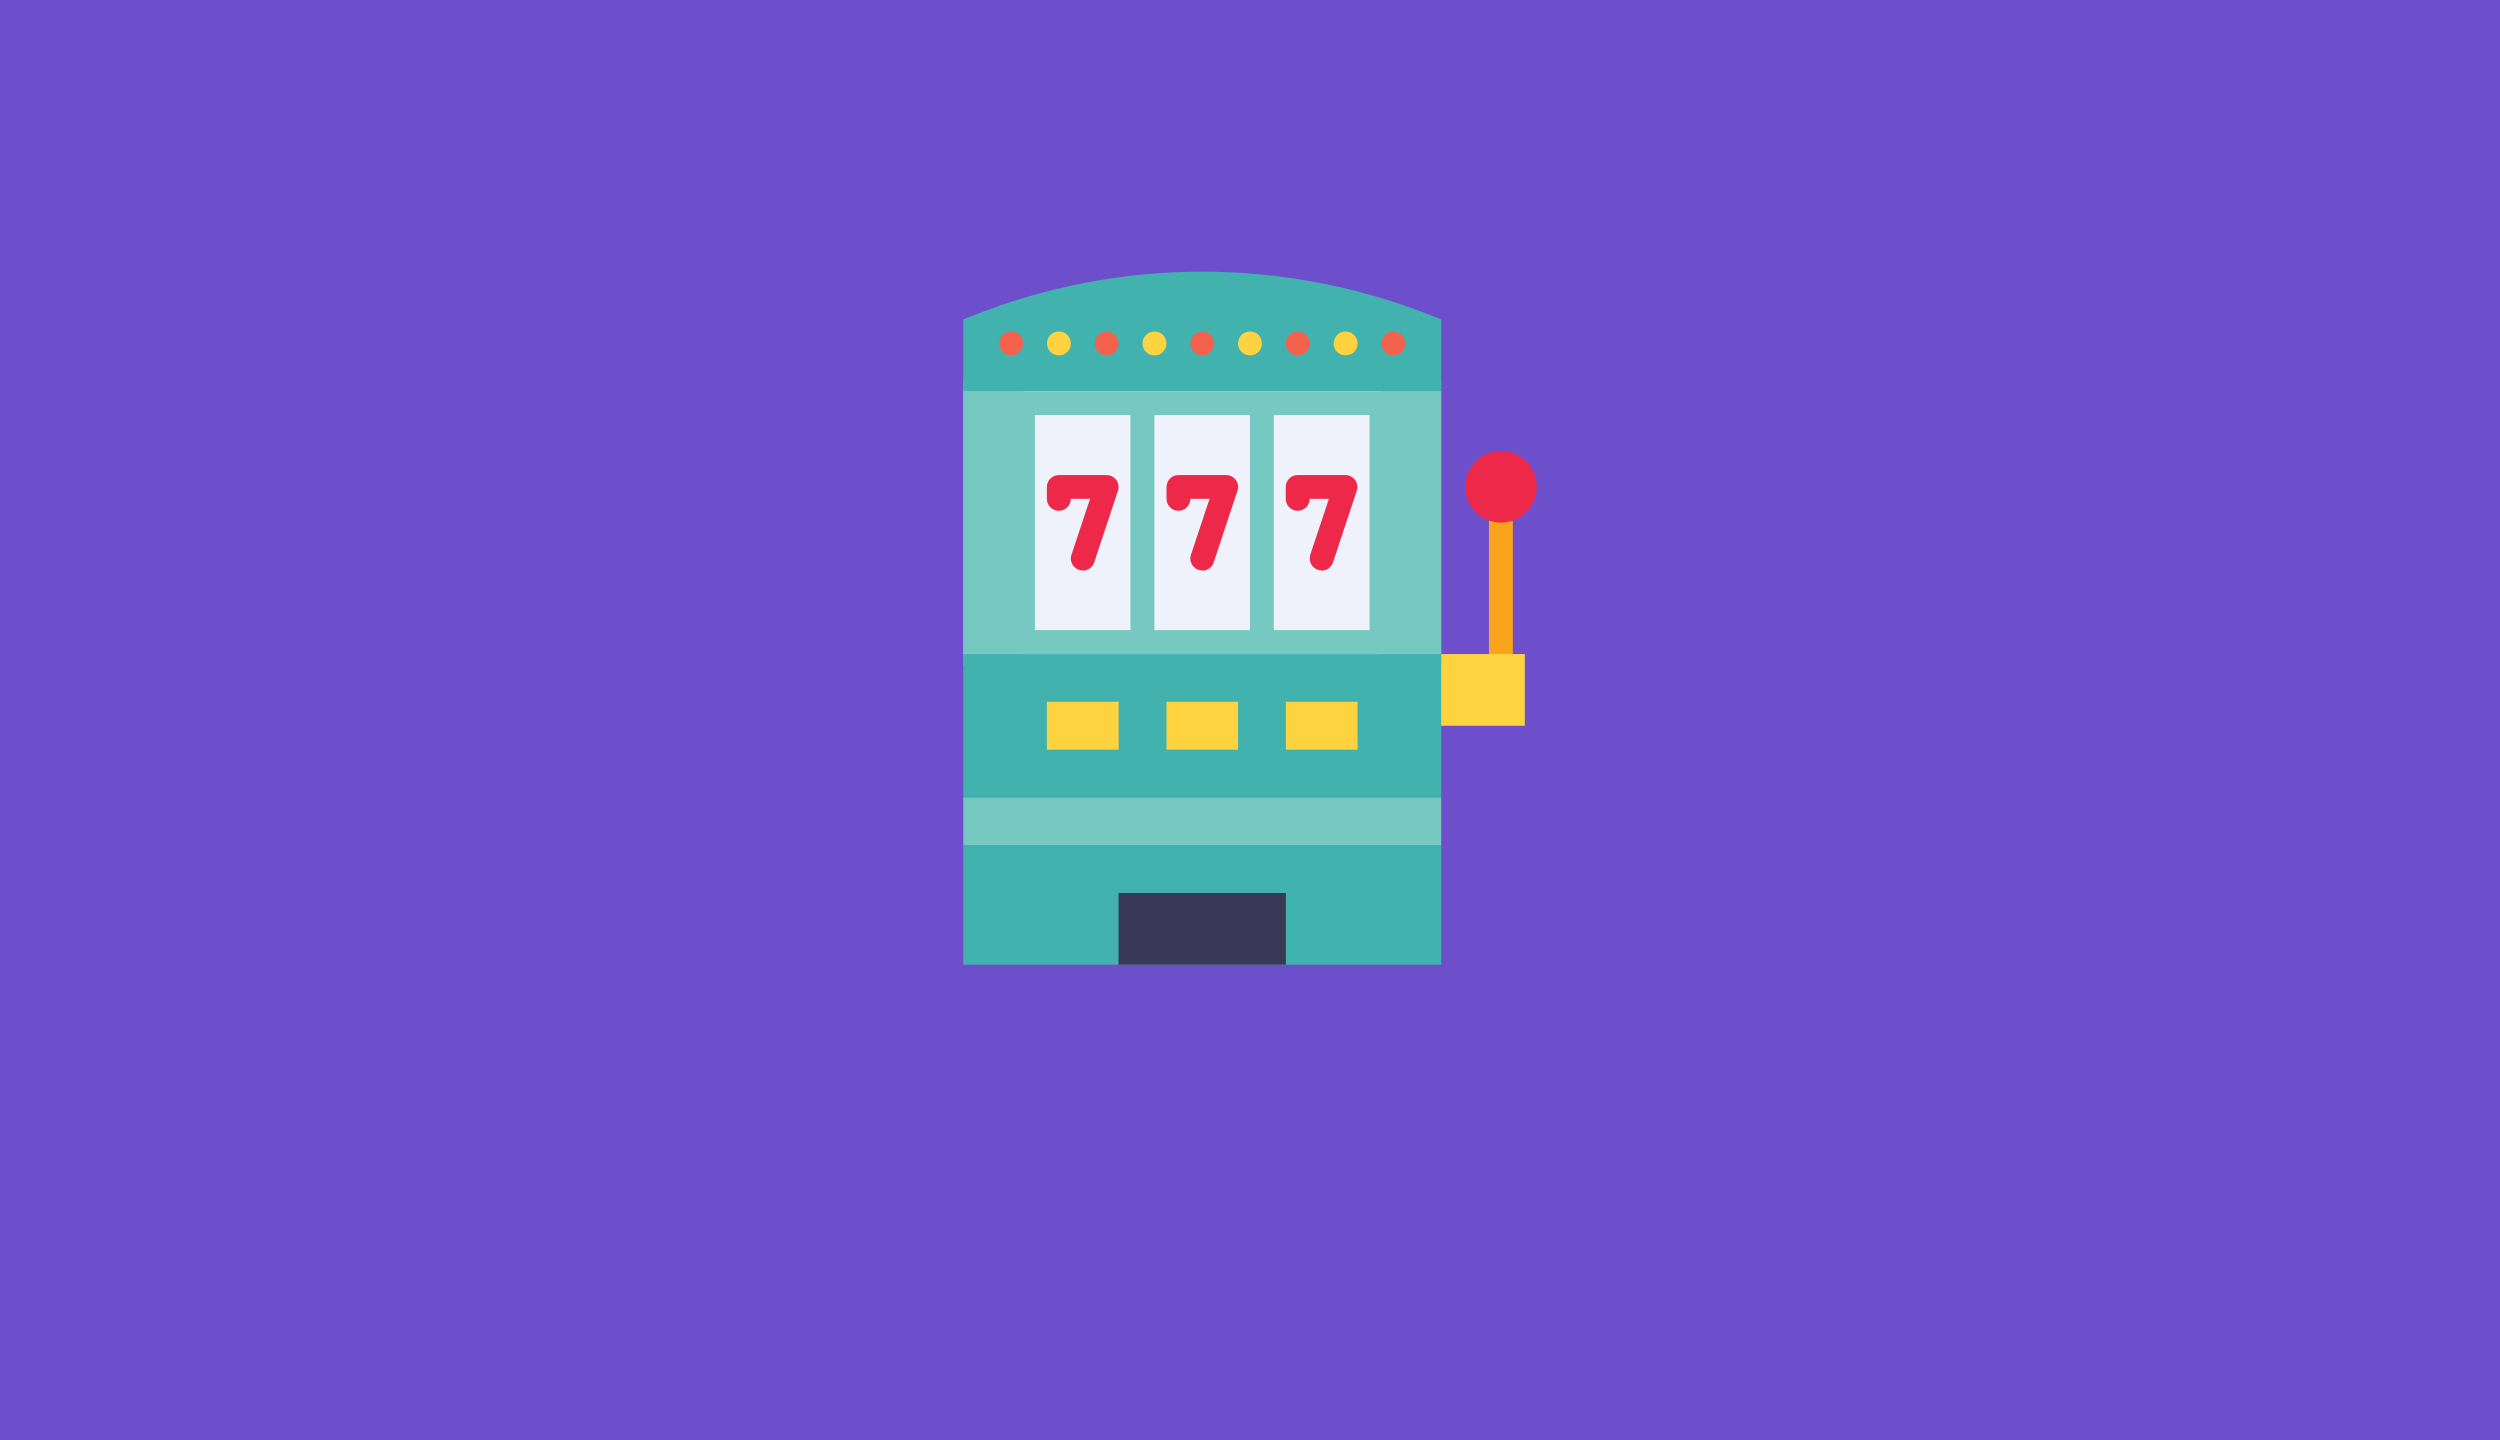
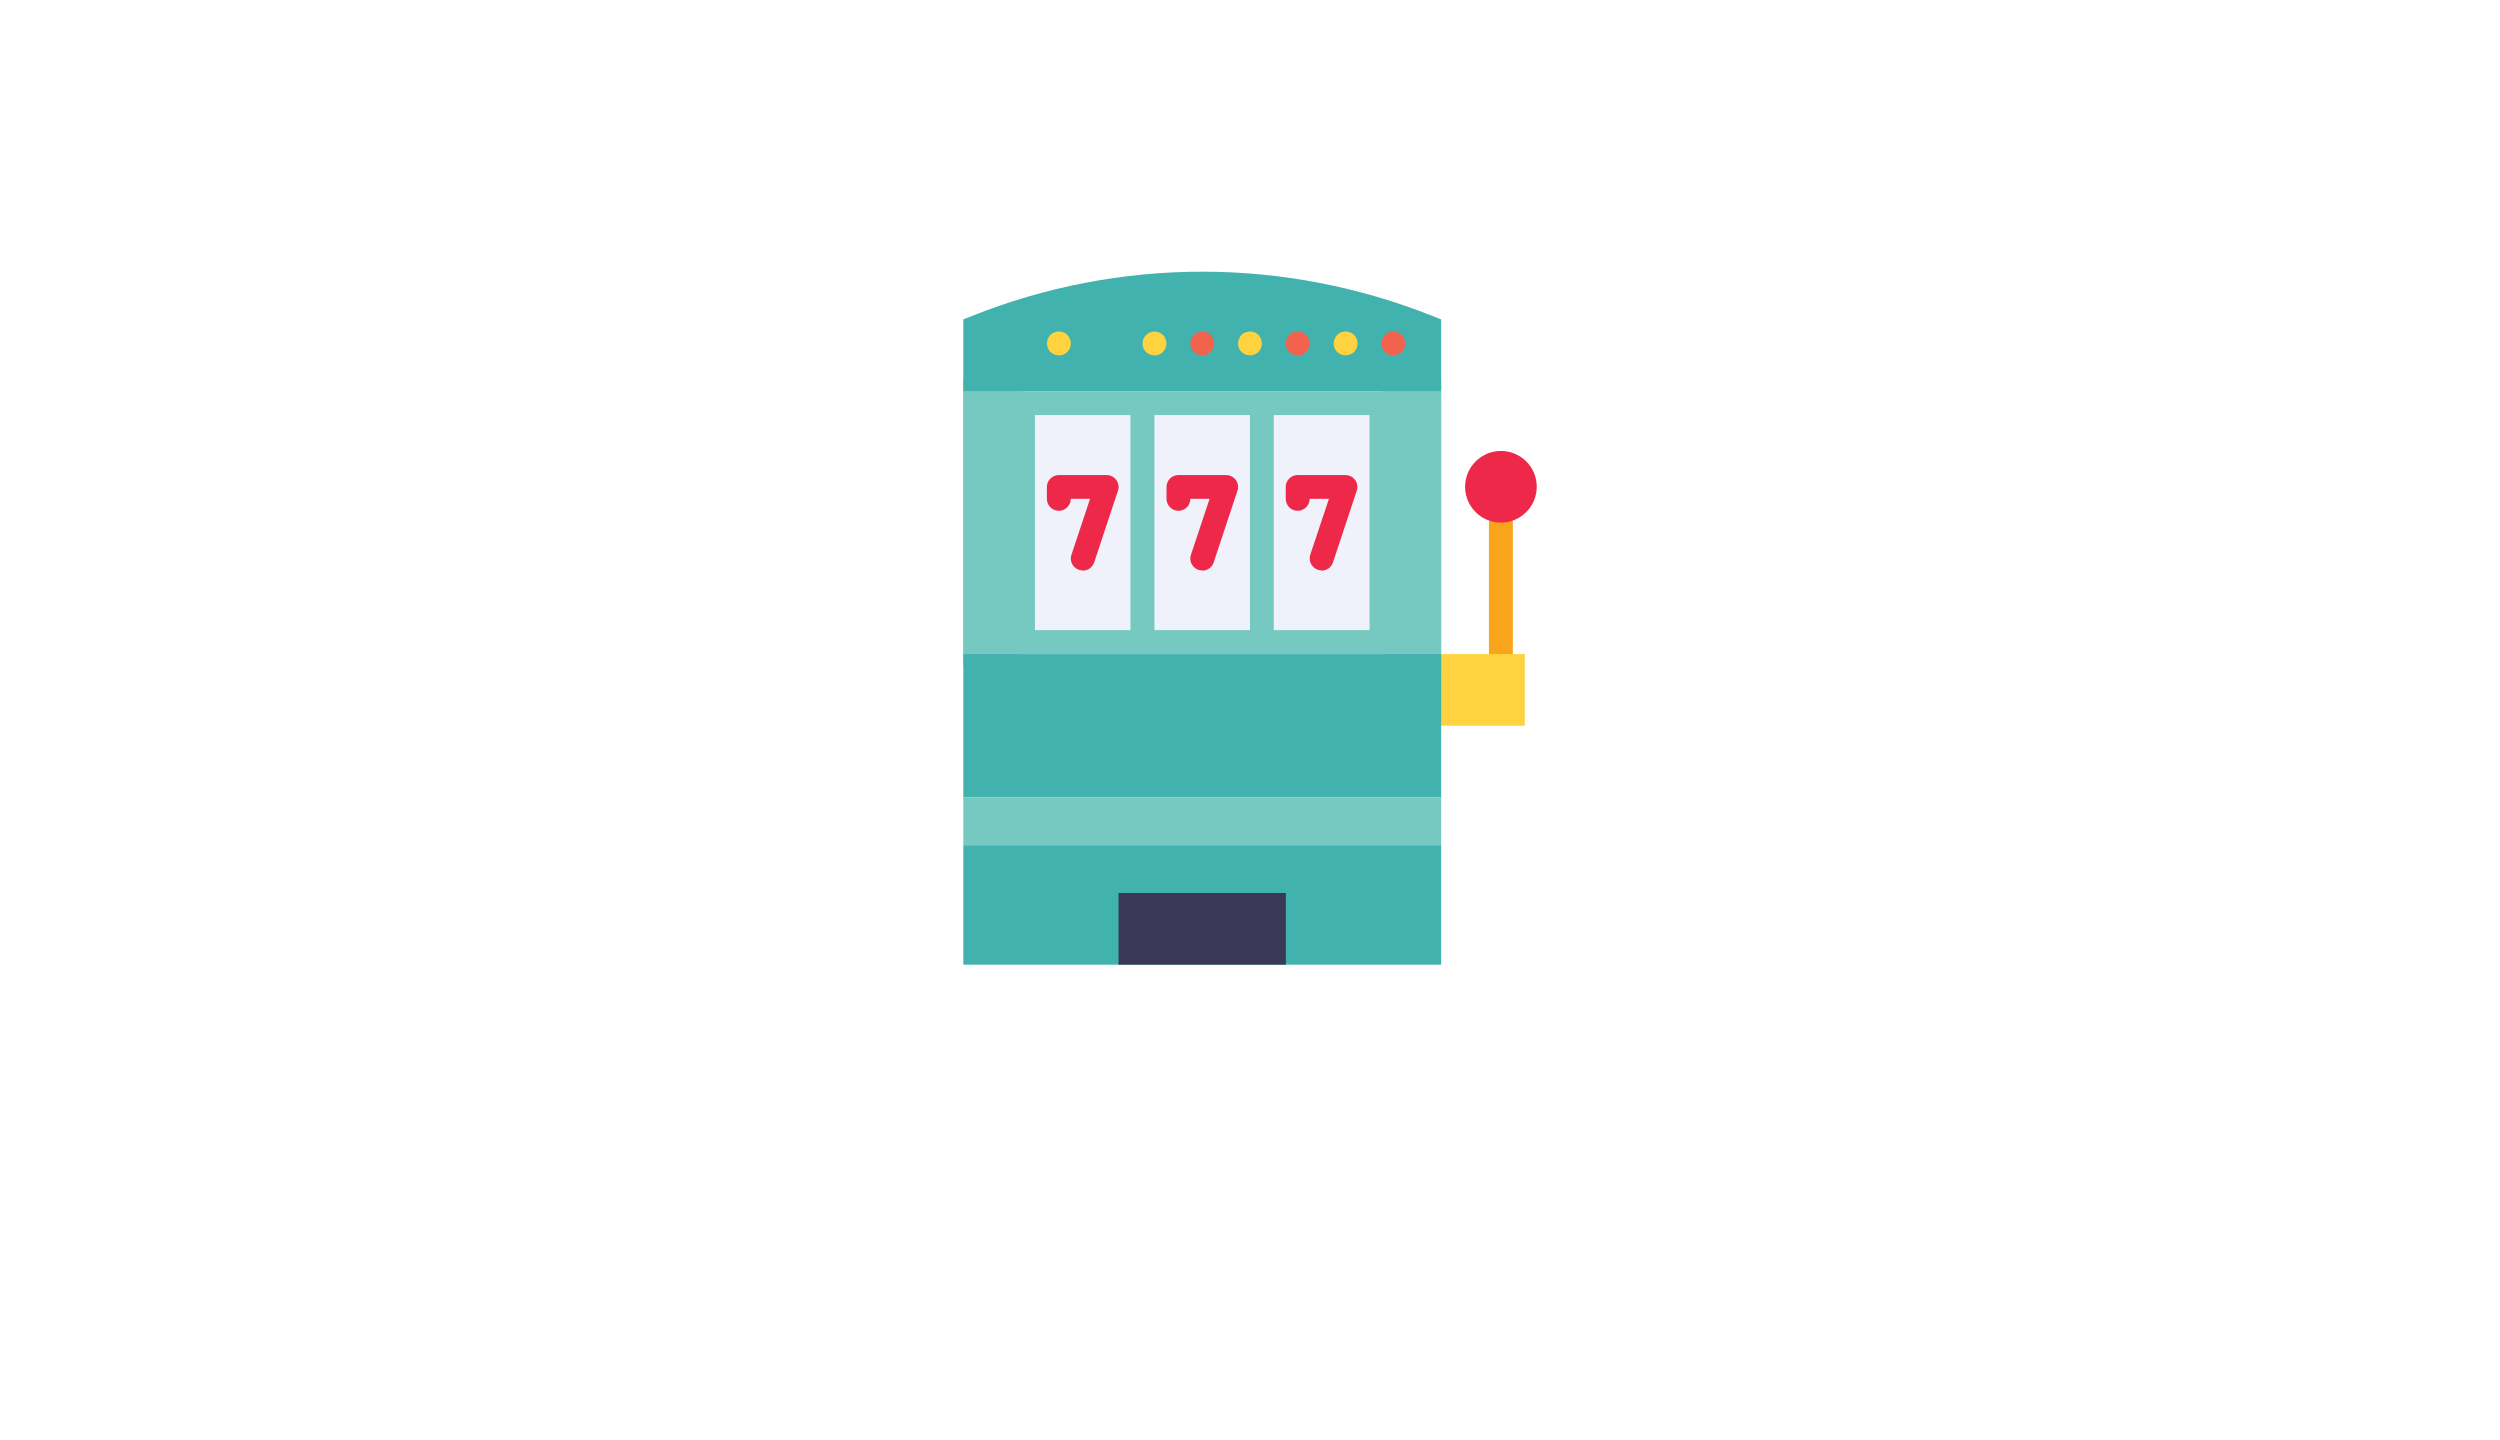
<svg xmlns="http://www.w3.org/2000/svg" width="368" height="212" fill="none">
  <g clip-path="url(#a)">
-     <path fill="#6D4FCC" d="M0 0h368v212H0z" />
    <path fill="#FAA41B" d="M220.93 113.03c-.97 0-1.76-.78-1.76-1.75V91.93c0-.97.8-1.76 1.76-1.76.97 0 1.76.8 1.76 1.76v19.35c0 .97-.8 1.75-1.77 1.75z" filter="url(#b)" />
    <path fill="#FFD33F" d="M210.38 111.28h14.07v10.55h-14.07v-10.55z" filter="url(#c)" />
    <path fill="#75C9C1" d="M141.8 70.83h70.34v42.2H141.8v-42.2z" filter="url(#d)" />
    <g fill="#42B2AF" filter="url(#e)">
      <path d="M141.8 62.03V72.6h70.34V62.02l-1.26-.5c-10.8-4.3-22.3-6.53-33.9-6.53-11.63 0-23.14 2.22-33.93 6.53l-1.26.5zM141.8 111.28h70.34v21.1H141.8v-21.1zM141.8 139.4h70.34V157H141.8v-17.6z" />
    </g>
    <path fill="#393856" d="M164.66 146.45h24.62V157h-24.63v-10.55z" filter="url(#f)" />
    <path fill="#EFF2FA" d="M150.6 72.6h52.75v38.68H150.6v-38.7z" filter="url(#g)" />
    <g fill="#EE2849" filter="url(#h)">
      <path d="M220.93 91.93c2.9 0 5.28-2.36 5.28-5.27 0-2.92-2.35-5.28-5.27-5.28-2.9 0-5.28 2.36-5.28 5.28 0 2.9 2.37 5.27 5.28 5.27zM176.97 98.97c-.98 0-1.76-.8-1.76-1.76 0-.18.04-.37.1-.55l2.74-8.24h-2.83c0 .98-.78 1.77-1.75 1.77s-1.76-.8-1.76-1.76v-1.74c0-.98.78-1.76 1.75-1.76h7.03c.97 0 1.76.78 1.76 1.75 0 .2-.03.38-.1.56l-3.5 10.56c-.24.72-.92 1.2-1.67 1.2zM194.55 98.97c-.97 0-1.76-.8-1.76-1.76 0-.18.02-.37.08-.55l2.75-8.24h-2.84c0 .98-.8 1.77-1.77 1.77s-1.75-.8-1.75-1.76v-1.74c0-.98.78-1.76 1.75-1.76h7.04c.97 0 1.76.78 1.76 1.75 0 .2-.03.38-.1.56l-3.5 10.56c-.25.72-.92 1.2-1.68 1.2zM159.38 98.97c-.97 0-1.76-.8-1.76-1.76 0-.18.03-.37.1-.55l2.74-8.24h-2.84c0 .98-.8 1.77-1.76 1.77-.97 0-1.76-.8-1.76-1.76v-1.74c0-.98.8-1.76 1.76-1.76h7.04c.97 0 1.75.78 1.76 1.75 0 .2-.03.38-.1.56l-3.5 10.56c-.25.72-.92 1.2-1.68 1.2z" />
    </g>
    <g fill="#FFD33F" filter="url(#i)">
-       <path d="M154.1 118.3h10.56v7.05H154.1v-7.04zM171.7 118.3h10.54v7.05H171.7v-7.04zM189.28 118.3h10.55v7.05h-10.55v-7.04z" />
-     </g>
+       </g>
    <path fill="#75C9C1" d="M141.8 132.38h70.34v7.03H141.8v-7.02z" filter="url(#j)" />
-     <path fill="#F2624C" d="M148.83 67.3c-.96.02-1.75-.75-1.76-1.7 0-.02 0-.04 0-.05 0-.23.05-.46.14-.67.17-.44.52-.8.96-.95.32-.14.68-.17 1.02-.1.1.02.22.05.32.1.1.04.2.1.3.16.1.06.2.13.28.2.32.34.5.8.5 1.25 0 .12 0 .24-.03.35-.02.1-.05.22-.1.32-.04.1-.1.22-.16.32l-.22.26-.27.2c-.1.08-.2.13-.3.17-.1.05-.2.1-.32.1-.12.02-.24.04-.35.04z" filter="url(#k)" />
    <path fill="#FFD33F" d="M155.86 67.3c-.46 0-.9-.18-1.25-.5l-.2-.26c-.06-.1-.12-.2-.16-.32-.05-.1-.08-.2-.1-.32-.02-.1-.03-.23-.04-.35 0-.46.2-.9.5-1.25.18-.16.38-.28.6-.37.65-.27 1.4-.13 1.9.37.17.17.3.37.38.58.1.22.14.44.14.67 0 .96-.76 1.75-1.72 1.76 0 0-.03 0-.04 0z" filter="url(#l)" />
-     <path fill="#F2624C" d="M162.9 67.3c-.97.02-1.75-.75-1.76-1.7 0-.02 0-.04 0-.05 0-.23.05-.46.14-.67.08-.2.2-.4.37-.58.5-.5 1.26-.63 1.9-.37.23.1.43.2.6.37.32.34.5.8.5 1.25 0 .12 0 .24-.03.35-.02.1-.06.22-.1.32-.04.1-.1.22-.16.32l-.22.26c-.33.32-.78.5-1.24.5z" filter="url(#m)" />
    <g fill="#FFD33F" filter="url(#n)">
      <path d="M169.93 67.3c-.12 0-.23 0-.35-.02-.1-.02-.22-.06-.32-.1-.1-.05-.22-.1-.3-.17l-.28-.2c-.32-.34-.5-.78-.5-1.25 0-.23.04-.46.13-.67.1-.2.23-.4.38-.58.1-.07.17-.14.27-.2.1-.07.2-.13.3-.17.1-.05.22-.08.33-.1.34-.07.7-.04 1.02.1.44.16.8.5.95.95.1.2.14.44.14.67 0 .96-.77 1.75-1.73 1.76 0 0-.03 0-.04 0zM184 67.3c-.96.02-1.75-.75-1.76-1.7 0-.02 0-.04 0-.05 0-.23.05-.45.14-.67.16-.44.5-.8.95-.95.66-.26 1.4-.12 1.92.37.32.34.5.8.5 1.25 0 .12 0 .24-.03.35-.02.1-.05.22-.1.32-.04.1-.1.22-.16.32l-.2.26-.27.2c-.1.08-.22.13-.33.17-.1.05-.2.1-.32.1-.1.02-.23.04-.35.04z" />
    </g>
    <g fill="#F2624C" filter="url(#o)">
      <path d="M176.97 67.3c-.97.02-1.75-.75-1.76-1.7 0-.03 0-.04 0-.05 0-.23.06-.46.15-.67.1-.2.2-.4.37-.58.16-.16.36-.28.58-.37.65-.26 1.4-.12 1.9.37.17.17.3.37.38.58.1.2.14.44.14.67 0 .96-.76 1.75-1.72 1.76 0 0-.02 0-.03 0zM191.03 67.3c-.1 0-.22 0-.33-.02-.12-.02-.23-.06-.33-.1-.12-.05-.22-.1-.32-.17l-.26-.2-.23-.26c-.06-.1-.1-.2-.15-.32-.05-.1-.1-.2-.1-.32-.03-.1-.04-.23-.04-.35 0-.46.2-.9.5-1.25.1-.07.18-.14.27-.2.1-.07.2-.13.32-.17.1-.05.2-.1.33-.1.34-.07.7-.04 1 .1.45.16.8.5.95.95.1.22.14.44.14.67 0 .96-.77 1.75-1.73 1.76 0 0-.02 0-.04 0z" />
    </g>
    <path fill="#FFD33F" d="M198.07 67.3c-.96.02-1.75-.75-1.76-1.7 0-.02 0-.04 0-.05 0-.23.06-.46.15-.67.1-.2.2-.4.37-.58.5-.5 1.26-.63 1.92-.37.2.1.4.2.58.37.32.34.5.8.5 1.25 0 .12 0 .24-.03.35-.03.1-.06.22-.1.32-.05.1-.1.22-.17.32l-.2.26c-.35.32-.8.5-1.26.5z" filter="url(#p)" />
    <path fill="#F2624C" d="M205.1 67.3c-.1 0-.23 0-.35-.02-.1-.02-.22-.06-.3-.1-.13-.05-.23-.1-.33-.17l-.27-.2c-.32-.34-.5-.78-.5-1.25 0-.23.05-.46.14-.67.07-.2.2-.4.35-.58.1-.07.18-.14.27-.2.1-.07.2-.13.3-.17.12-.05.22-.08.33-.1.34-.07.7-.04 1.02.1.22.1.4.22.58.37.32.34.5.8.5 1.25 0 .12 0 .24-.02.35-.02.1-.06.22-.1.32-.05.1-.1.22-.17.32l-.2.26c-.18.16-.38.28-.6.37-.2.1-.43.15-.66.14z" filter="url(#q)" />
    <path fill="#75C9C1" d="M141.8 72.6v38.68h70.34v-38.7H141.8zm59.8 3.5v31.66H187.5V76.1h14.07zm-17.6 0v31.66h-14.07V76.1H184zm-17.6 0v31.66h-14.06V76.1h14.07z" filter="url(#r)" />
  </g>
  <defs>
    <filter id="b" width="93.517" height="112.862" x="174.172" y="30.172" filterUnits="userSpaceOnUse" color-interpolation-filters="sRGB">
      <feFlood flood-opacity="0" result="BackgroundImageFix" />
      <feColorMatrix in="SourceAlpha" values="0 0 0 0 0 0 0 0 0 0 0 0 0 0 0 0 0 0 127 0" />
      <feOffset dy="-15" />
      <feGaussianBlur stdDeviation="22.5" />
      <feColorMatrix values="0 0 0 0 0 0 0 0 0 0 0 0 0 0 0 0 0 0 0.15 0" />
      <feBlend in2="BackgroundImageFix" result="effect1_dropShadow" />
      <feBlend in="SourceGraphic" in2="effect1_dropShadow" result="shape" />
    </filter>
    <filter id="c" width="104.069" height="100.552" x="165.379" y="51.276" filterUnits="userSpaceOnUse" color-interpolation-filters="sRGB">
      <feFlood flood-opacity="0" result="BackgroundImageFix" />
      <feColorMatrix in="SourceAlpha" values="0 0 0 0 0 0 0 0 0 0 0 0 0 0 0 0 0 0 127 0" />
      <feOffset dy="-15" />
      <feGaussianBlur stdDeviation="22.5" />
      <feColorMatrix values="0 0 0 0 0 0 0 0 0 0 0 0 0 0 0 0 0 0 0.15 0" />
      <feBlend in2="BackgroundImageFix" result="effect1_dropShadow" />
      <feBlend in="SourceGraphic" in2="effect1_dropShadow" result="shape" />
    </filter>
    <filter id="d" width="160.345" height="132.207" x="96.793" y="10.828" filterUnits="userSpaceOnUse" color-interpolation-filters="sRGB">
      <feFlood flood-opacity="0" result="BackgroundImageFix" />
      <feColorMatrix in="SourceAlpha" values="0 0 0 0 0 0 0 0 0 0 0 0 0 0 0 0 0 0 127 0" />
      <feOffset dy="-15" />
      <feGaussianBlur stdDeviation="22.5" />
      <feColorMatrix values="0 0 0 0 0 0 0 0 0 0 0 0 0 0 0 0 0 0 0.15 0" />
      <feBlend in2="BackgroundImageFix" result="effect1_dropShadow" />
      <feBlend in="SourceGraphic" in2="effect1_dropShadow" result="shape" />
    </filter>
    <filter id="e" width="160.345" height="192" x="96.793" y="-5" filterUnits="userSpaceOnUse" color-interpolation-filters="sRGB">
      <feFlood flood-opacity="0" result="BackgroundImageFix" />
      <feColorMatrix in="SourceAlpha" values="0 0 0 0 0 0 0 0 0 0 0 0 0 0 0 0 0 0 127 0" />
      <feOffset dy="-15" />
      <feGaussianBlur stdDeviation="22.5" />
      <feColorMatrix values="0 0 0 0 0 0 0 0 0 0 0 0 0 0 0 0 0 0 0.15 0" />
      <feBlend in2="BackgroundImageFix" result="effect1_dropShadow" />
      <feBlend in="SourceGraphic" in2="effect1_dropShadow" result="shape" />
    </filter>
    <filter id="f" width="114.621" height="100.552" x="119.655" y="86.448" filterUnits="userSpaceOnUse" color-interpolation-filters="sRGB">
      <feFlood flood-opacity="0" result="BackgroundImageFix" />
      <feColorMatrix in="SourceAlpha" values="0 0 0 0 0 0 0 0 0 0 0 0 0 0 0 0 0 0 127 0" />
      <feOffset dy="-15" />
      <feGaussianBlur stdDeviation="22.5" />
      <feColorMatrix values="0 0 0 0 0 0 0 0 0 0 0 0 0 0 0 0 0 0 0.15 0" />
      <feBlend in2="BackgroundImageFix" result="effect1_dropShadow" />
      <feBlend in="SourceGraphic" in2="effect1_dropShadow" result="shape" />
    </filter>
    <filter id="g" width="142.759" height="128.69" x="105.586" y="12.586" filterUnits="userSpaceOnUse" color-interpolation-filters="sRGB">
      <feFlood flood-opacity="0" result="BackgroundImageFix" />
      <feColorMatrix in="SourceAlpha" values="0 0 0 0 0 0 0 0 0 0 0 0 0 0 0 0 0 0 127 0" />
      <feOffset dy="-15" />
      <feGaussianBlur stdDeviation="22.5" />
      <feColorMatrix values="0 0 0 0 0 0 0 0 0 0 0 0 0 0 0 0 0 0 0.15 0" />
      <feBlend in2="BackgroundImageFix" result="effect1_dropShadow" />
      <feBlend in="SourceGraphic" in2="effect1_dropShadow" result="shape" />
    </filter>
    <filter id="h" width="162.103" height="107.586" x="109.103" y="21.379" filterUnits="userSpaceOnUse" color-interpolation-filters="sRGB">
      <feFlood flood-opacity="0" result="BackgroundImageFix" />
      <feColorMatrix in="SourceAlpha" values="0 0 0 0 0 0 0 0 0 0 0 0 0 0 0 0 0 0 127 0" />
      <feOffset dy="-15" />
      <feGaussianBlur stdDeviation="22.5" />
      <feColorMatrix values="0 0 0 0 0 0 0 0 0 0 0 0 0 0 0 0 0 0 0.15 0" />
      <feBlend in2="BackgroundImageFix" result="effect1_dropShadow" />
      <feBlend in="SourceGraphic" in2="effect1_dropShadow" result="shape" />
    </filter>
    <filter id="i" width="135.724" height="97.034" x="109.103" y="58.31" filterUnits="userSpaceOnUse" color-interpolation-filters="sRGB">
      <feFlood flood-opacity="0" result="BackgroundImageFix" />
      <feColorMatrix in="SourceAlpha" values="0 0 0 0 0 0 0 0 0 0 0 0 0 0 0 0 0 0 127 0" />
      <feOffset dy="-15" />
      <feGaussianBlur stdDeviation="22.5" />
      <feColorMatrix values="0 0 0 0 0 0 0 0 0 0 0 0 0 0 0 0 0 0 0.15 0" />
      <feBlend in2="BackgroundImageFix" result="effect1_dropShadow" />
      <feBlend in="SourceGraphic" in2="effect1_dropShadow" result="shape" />
    </filter>
    <filter id="j" width="160.345" height="97.034" x="96.793" y="72.379" filterUnits="userSpaceOnUse" color-interpolation-filters="sRGB">
      <feFlood flood-opacity="0" result="BackgroundImageFix" />
      <feColorMatrix in="SourceAlpha" values="0 0 0 0 0 0 0 0 0 0 0 0 0 0 0 0 0 0 127 0" />
      <feOffset dy="-15" />
      <feGaussianBlur stdDeviation="22.5" />
      <feColorMatrix values="0 0 0 0 0 0 0 0 0 0 0 0 0 0 0 0 0 0 0.15 0" />
      <feBlend in2="BackgroundImageFix" result="effect1_dropShadow" />
      <feBlend in="SourceGraphic" in2="effect1_dropShadow" result="shape" />
    </filter>
    <filter id="k" width="93.517" height="93.518" x="102.069" y="3.792" filterUnits="userSpaceOnUse" color-interpolation-filters="sRGB">
      <feFlood flood-opacity="0" result="BackgroundImageFix" />
      <feColorMatrix in="SourceAlpha" values="0 0 0 0 0 0 0 0 0 0 0 0 0 0 0 0 0 0 127 0" />
      <feOffset dy="-15" />
      <feGaussianBlur stdDeviation="22.5" />
      <feColorMatrix values="0 0 0 0 0 0 0 0 0 0 0 0 0 0 0 0 0 0 0.15 0" />
      <feBlend in2="BackgroundImageFix" result="effect1_dropShadow" />
      <feBlend in="SourceGraphic" in2="effect1_dropShadow" result="shape" />
    </filter>
    <filter id="l" width="93.517" height="93.514" x="109.103" y="3.796" filterUnits="userSpaceOnUse" color-interpolation-filters="sRGB">
      <feFlood flood-opacity="0" result="BackgroundImageFix" />
      <feColorMatrix in="SourceAlpha" values="0 0 0 0 0 0 0 0 0 0 0 0 0 0 0 0 0 0 127 0" />
      <feOffset dy="-15" />
      <feGaussianBlur stdDeviation="22.5" />
      <feColorMatrix values="0 0 0 0 0 0 0 0 0 0 0 0 0 0 0 0 0 0 0.15 0" />
      <feBlend in2="BackgroundImageFix" result="effect1_dropShadow" />
      <feBlend in="SourceGraphic" in2="effect1_dropShadow" result="shape" />
    </filter>
    <filter id="m" width="93.517" height="93.508" x="116.138" y="3.803" filterUnits="userSpaceOnUse" color-interpolation-filters="sRGB">
      <feFlood flood-opacity="0" result="BackgroundImageFix" />
      <feColorMatrix in="SourceAlpha" values="0 0 0 0 0 0 0 0 0 0 0 0 0 0 0 0 0 0 127 0" />
      <feOffset dy="-15" />
      <feGaussianBlur stdDeviation="22.5" />
      <feColorMatrix values="0 0 0 0 0 0 0 0 0 0 0 0 0 0 0 0 0 0 0.15 0" />
      <feBlend in2="BackgroundImageFix" result="effect1_dropShadow" />
      <feBlend in="SourceGraphic" in2="effect1_dropShadow" result="shape" />
    </filter>
    <filter id="n" width="107.586" height="93.518" x="123.172" y="3.792" filterUnits="userSpaceOnUse" color-interpolation-filters="sRGB">
      <feFlood flood-opacity="0" result="BackgroundImageFix" />
      <feColorMatrix in="SourceAlpha" values="0 0 0 0 0 0 0 0 0 0 0 0 0 0 0 0 0 0 127 0" />
      <feOffset dy="-15" />
      <feGaussianBlur stdDeviation="22.5" />
      <feColorMatrix values="0 0 0 0 0 0 0 0 0 0 0 0 0 0 0 0 0 0 0.15 0" />
      <feBlend in2="BackgroundImageFix" result="effect1_dropShadow" />
      <feBlend in="SourceGraphic" in2="effect1_dropShadow" result="shape" />
    </filter>
    <filter id="o" width="107.586" height="93.517" x="130.207" y="3.793" filterUnits="userSpaceOnUse" color-interpolation-filters="sRGB">
      <feFlood flood-opacity="0" result="BackgroundImageFix" />
      <feColorMatrix in="SourceAlpha" values="0 0 0 0 0 0 0 0 0 0 0 0 0 0 0 0 0 0 127 0" />
      <feOffset dy="-15" />
      <feGaussianBlur stdDeviation="22.5" />
      <feColorMatrix values="0 0 0 0 0 0 0 0 0 0 0 0 0 0 0 0 0 0 0.15 0" />
      <feBlend in2="BackgroundImageFix" result="effect1_dropShadow" />
      <feBlend in="SourceGraphic" in2="effect1_dropShadow" result="shape" />
    </filter>
    <filter id="p" width="93.517" height="93.508" x="151.31" y="3.803" filterUnits="userSpaceOnUse" color-interpolation-filters="sRGB">
      <feFlood flood-opacity="0" result="BackgroundImageFix" />
      <feColorMatrix in="SourceAlpha" values="0 0 0 0 0 0 0 0 0 0 0 0 0 0 0 0 0 0 127 0" />
      <feOffset dy="-15" />
      <feGaussianBlur stdDeviation="22.5" />
      <feColorMatrix values="0 0 0 0 0 0 0 0 0 0 0 0 0 0 0 0 0 0 0.15 0" />
      <feBlend in2="BackgroundImageFix" result="effect1_dropShadow" />
      <feBlend in="SourceGraphic" in2="effect1_dropShadow" result="shape" />
    </filter>
    <filter id="q" width="93.517" height="93.518" x="158.345" y="3.792" filterUnits="userSpaceOnUse" color-interpolation-filters="sRGB">
      <feFlood flood-opacity="0" result="BackgroundImageFix" />
      <feColorMatrix in="SourceAlpha" values="0 0 0 0 0 0 0 0 0 0 0 0 0 0 0 0 0 0 127 0" />
      <feOffset dy="-15" />
      <feGaussianBlur stdDeviation="22.5" />
      <feColorMatrix values="0 0 0 0 0 0 0 0 0 0 0 0 0 0 0 0 0 0 0.15 0" />
      <feBlend in2="BackgroundImageFix" result="effect1_dropShadow" />
      <feBlend in="SourceGraphic" in2="effect1_dropShadow" result="shape" />
    </filter>
    <filter id="r" width="160.345" height="128.69" x="96.793" y="12.586" filterUnits="userSpaceOnUse" color-interpolation-filters="sRGB">
      <feFlood flood-opacity="0" result="BackgroundImageFix" />
      <feColorMatrix in="SourceAlpha" values="0 0 0 0 0 0 0 0 0 0 0 0 0 0 0 0 0 0 127 0" />
      <feOffset dy="-15" />
      <feGaussianBlur stdDeviation="22.5" />
      <feColorMatrix values="0 0 0 0 0 0 0 0 0 0 0 0 0 0 0 0 0 0 0.15 0" />
      <feBlend in2="BackgroundImageFix" result="effect1_dropShadow" />
      <feBlend in="SourceGraphic" in2="effect1_dropShadow" result="shape" />
    </filter>
    <clipPath id="a">
      <path fill="#fff" d="M0 0h368v212H0z" />
    </clipPath>
  </defs>
</svg>